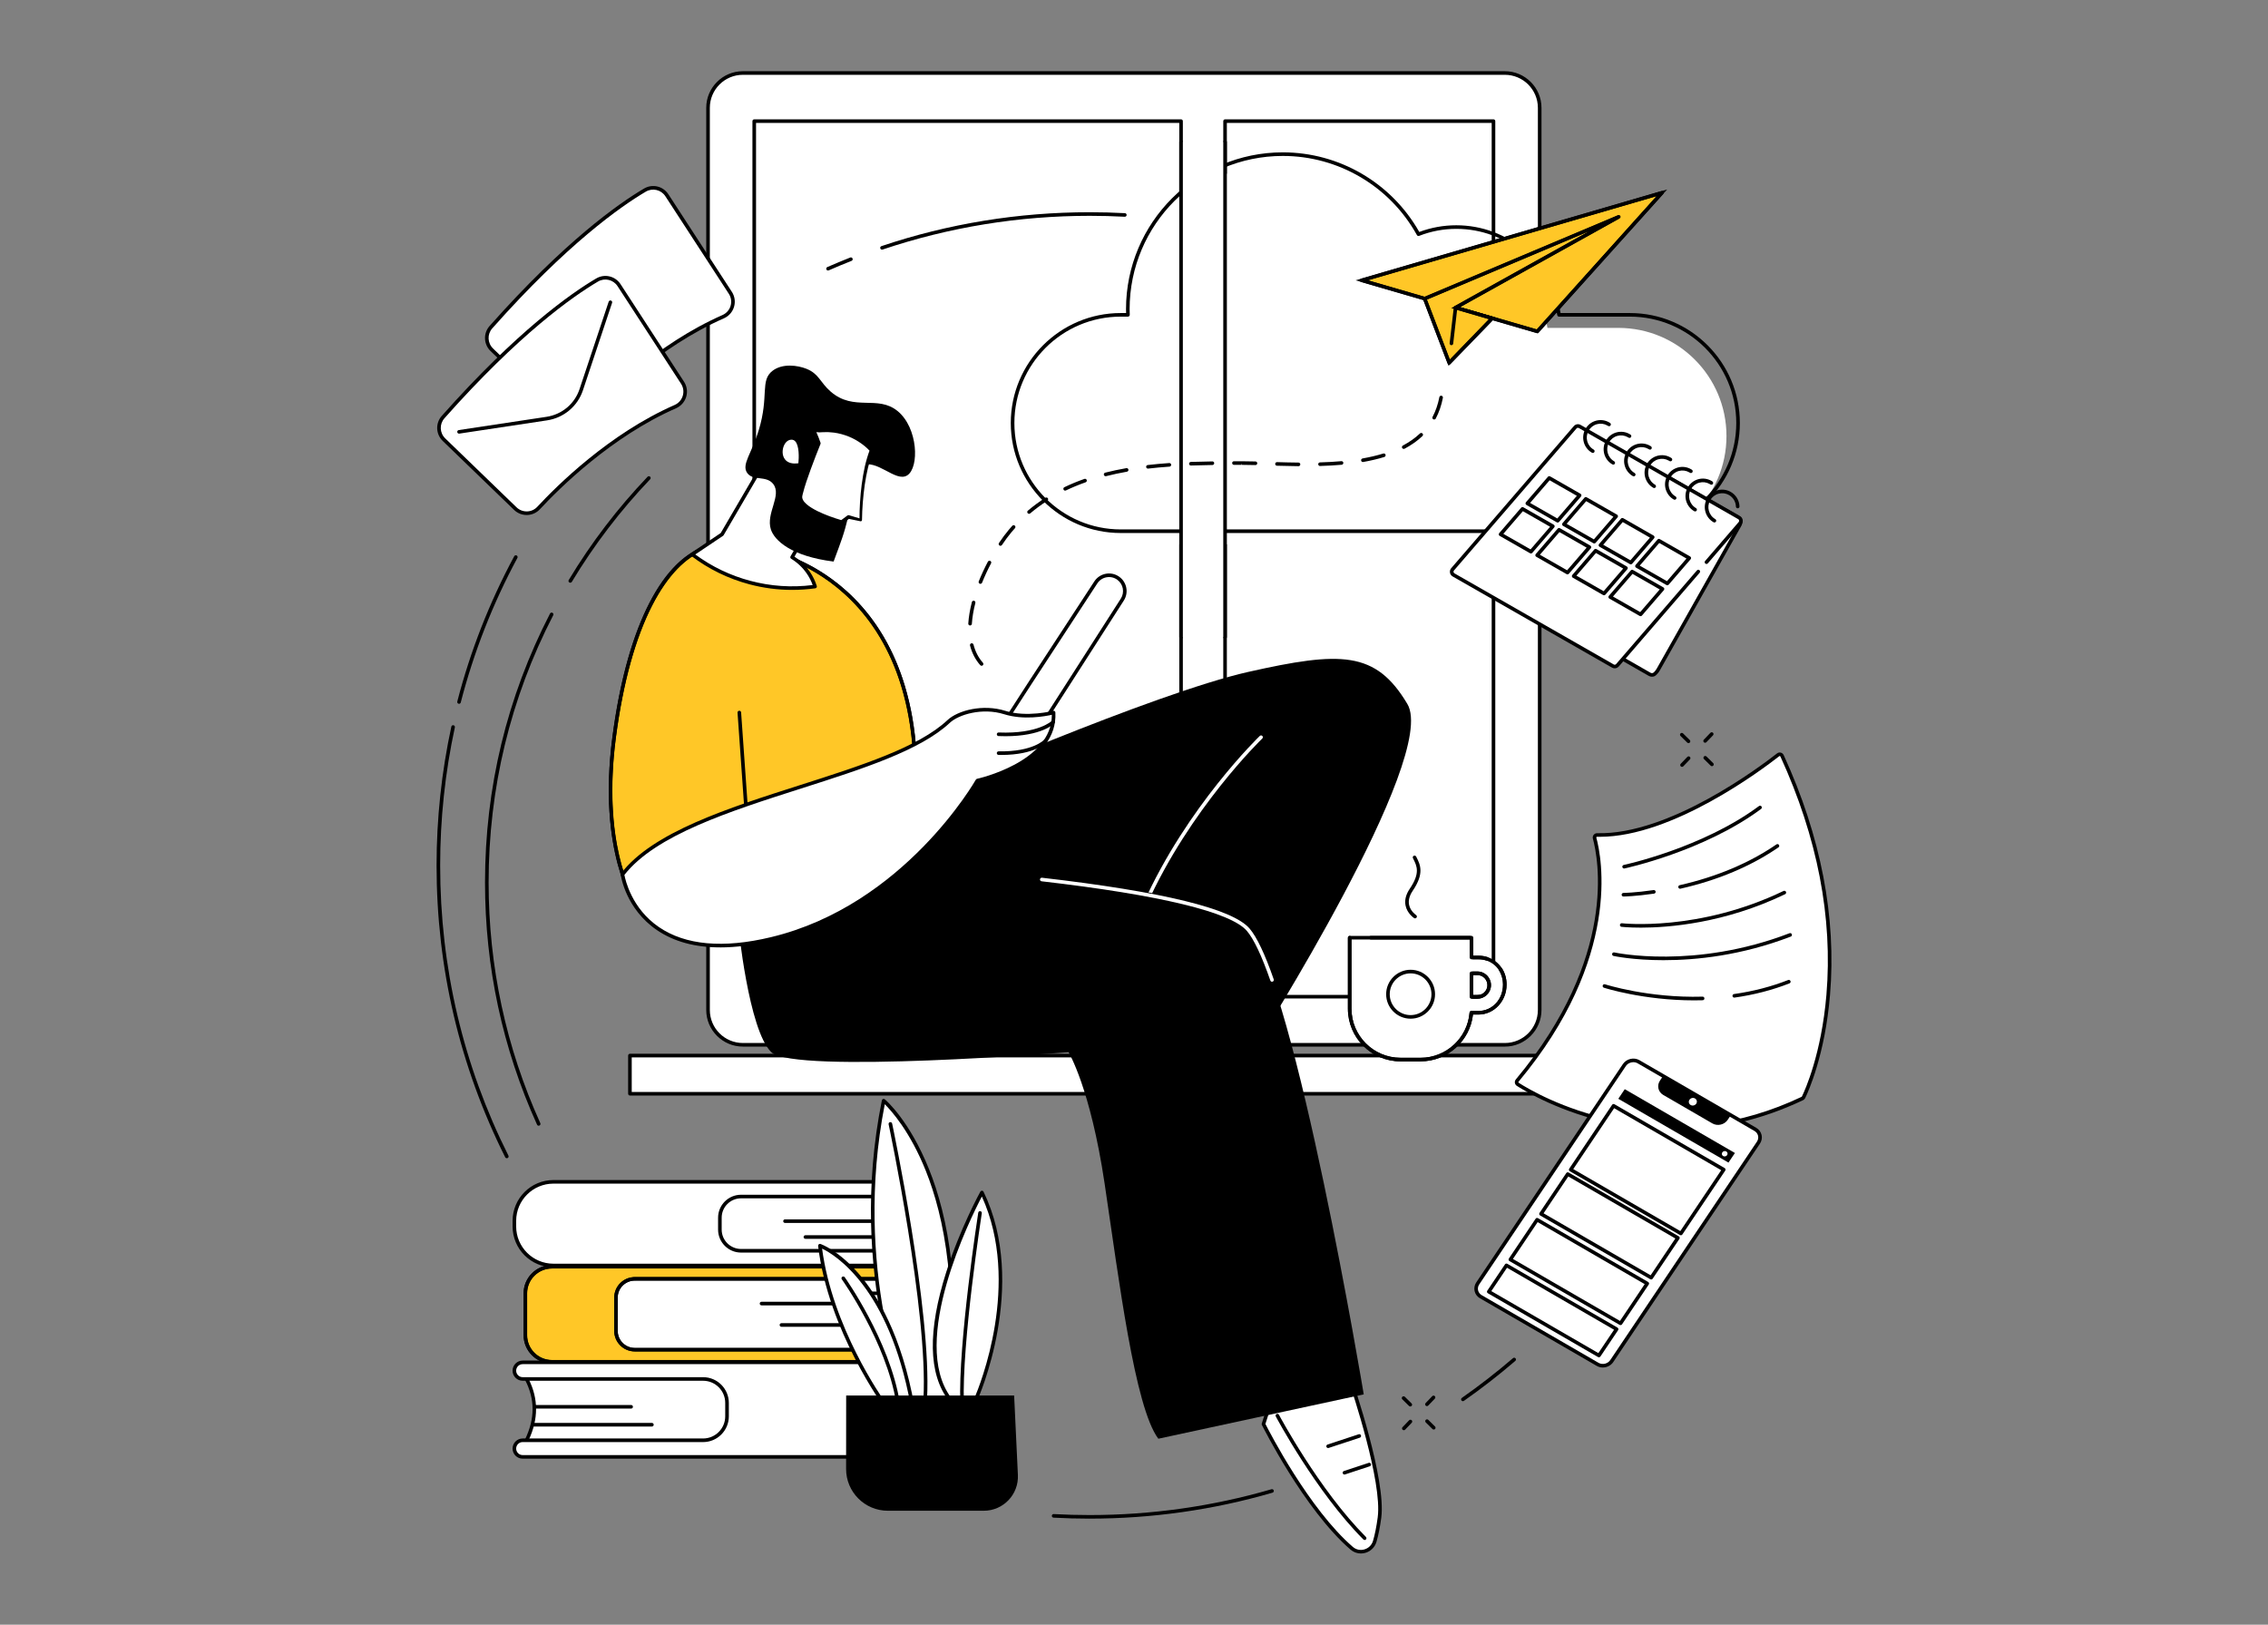
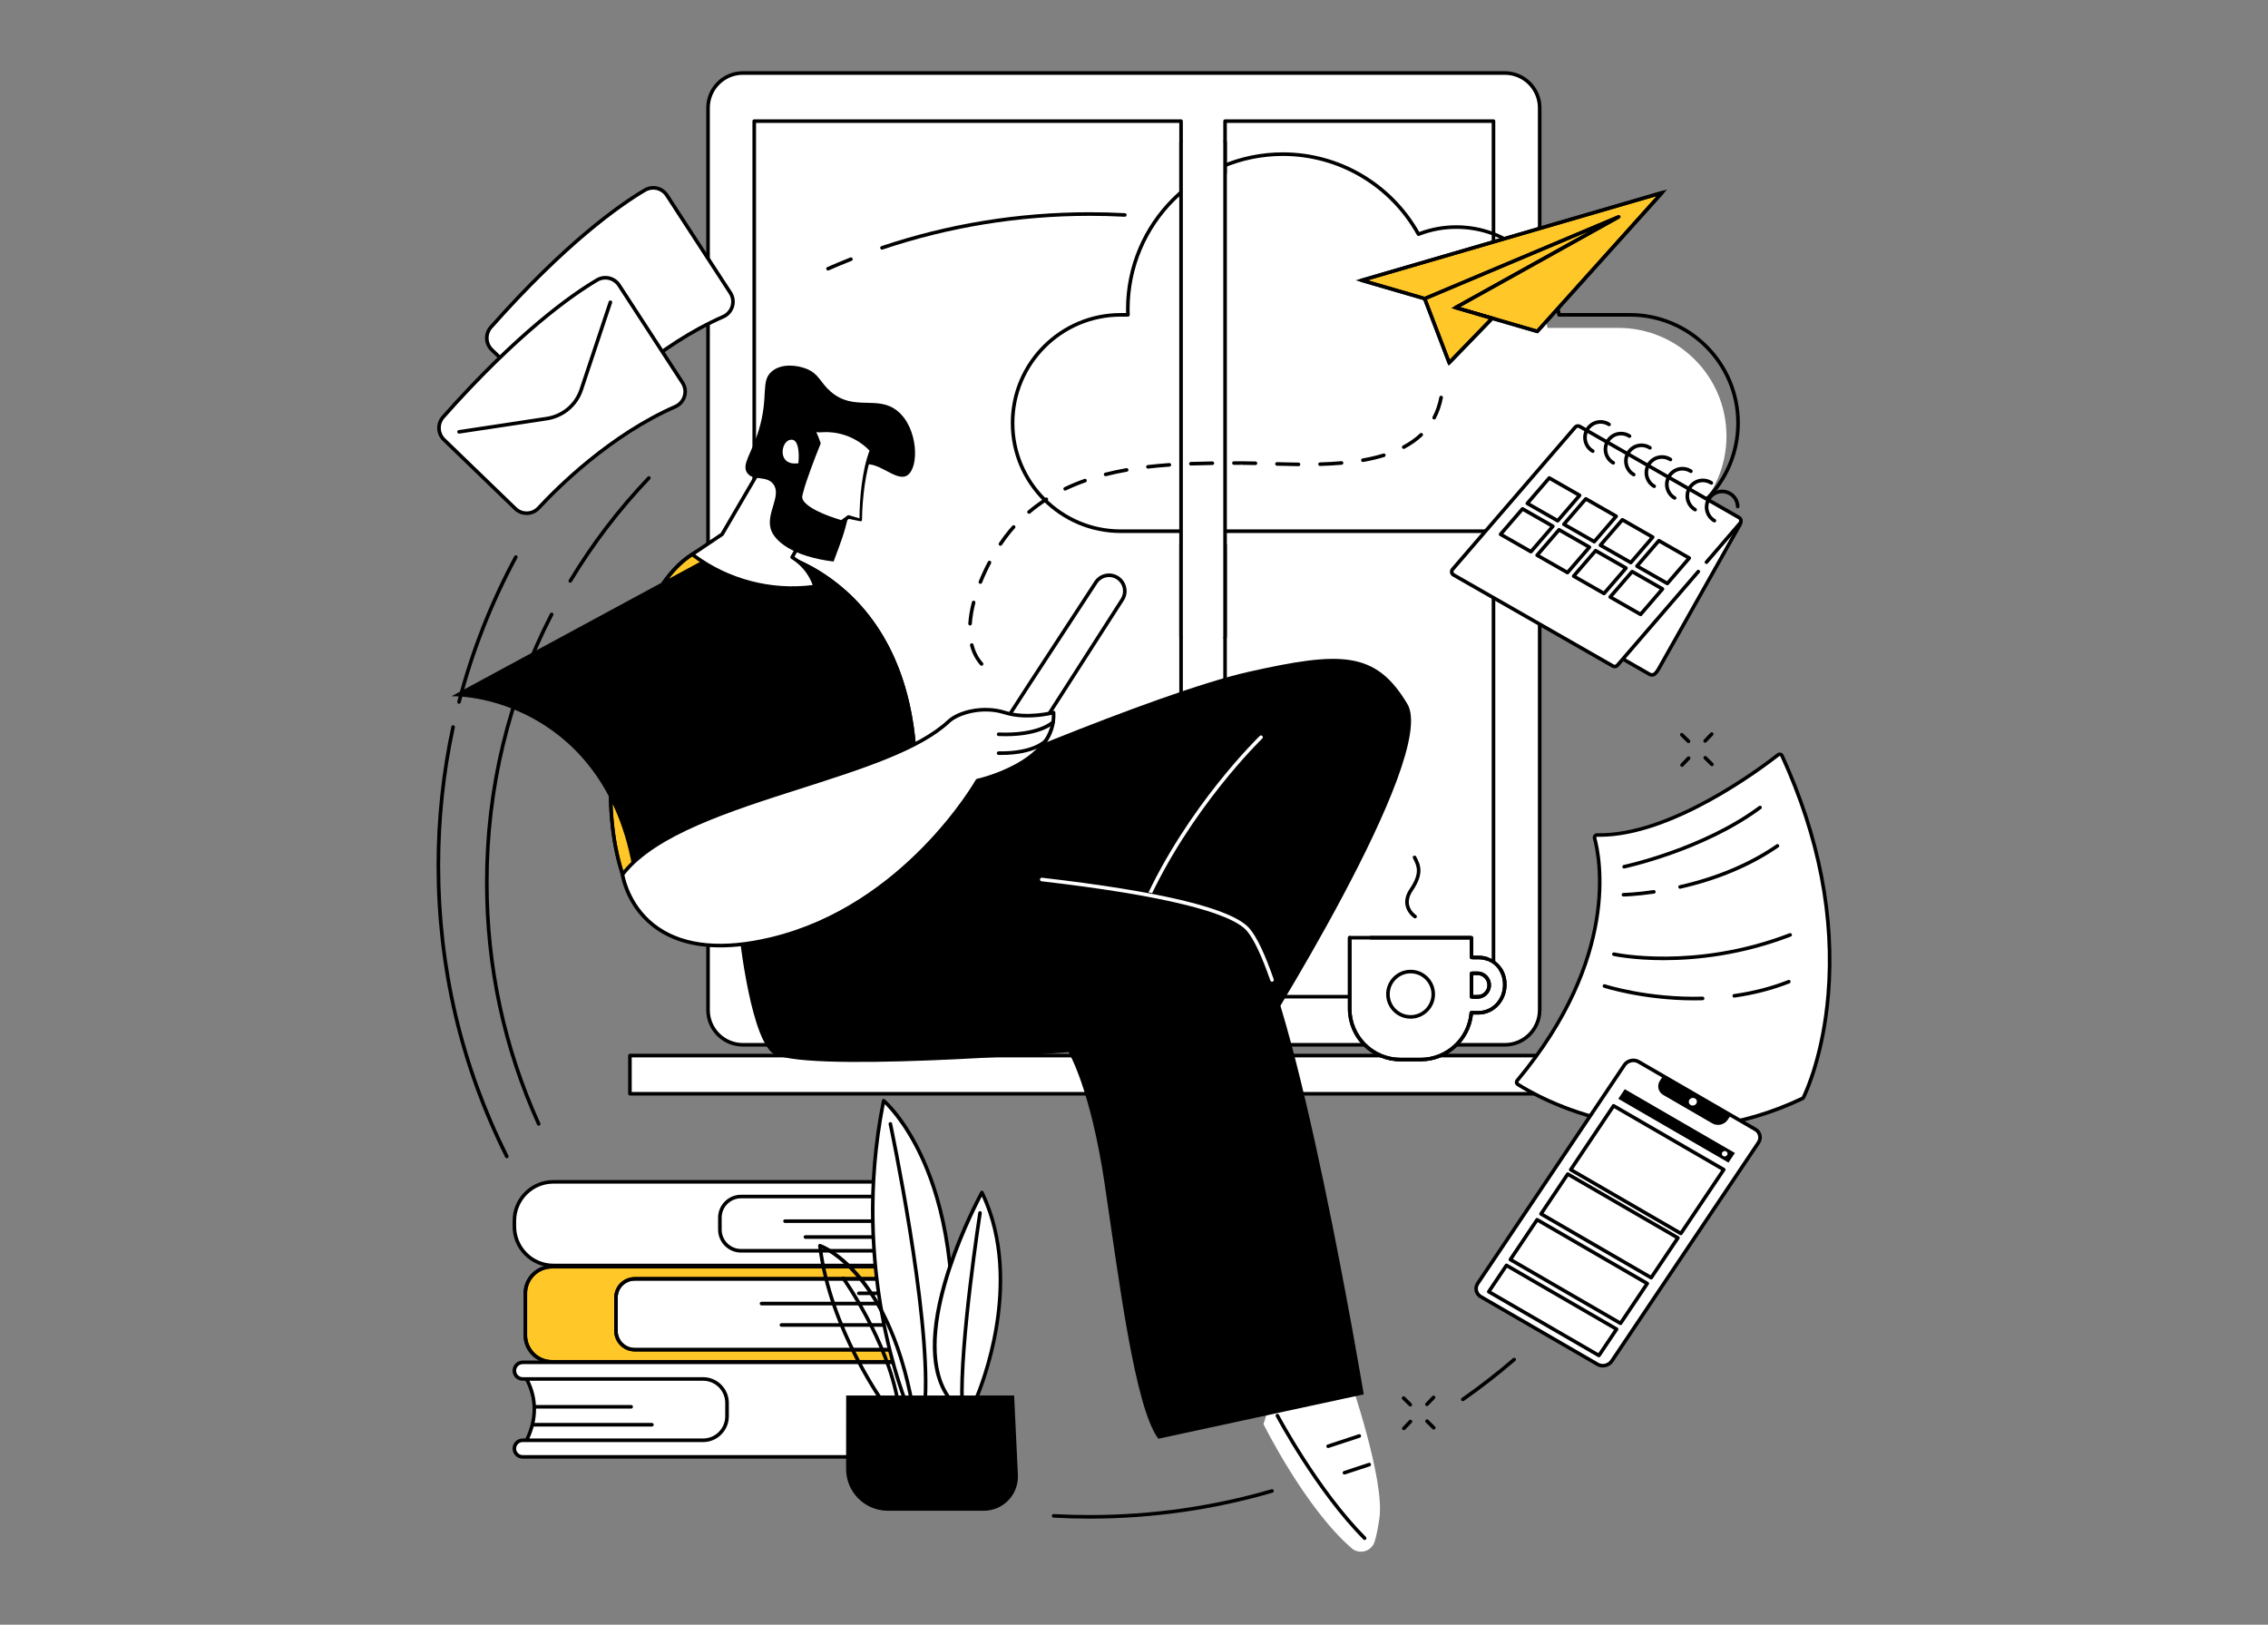
<svg xmlns="http://www.w3.org/2000/svg" viewBox="0 0 1350 966.96" data-name="Layer 1" id="Layer_1">
  <rect x="0" y="0" width="1350" height="966.96" fill="#808080" stroke="none" />
  <defs>
    <style>
      .cls-1 {
        fill: #fff;
      }

      .cls-2 {
        fill: #ffc727;
        stroke: #000;
        stroke-miterlimit: 10;
        stroke-width: 2px;
      }
    </style>
  </defs>
  <g data-name="Stay at home" id="Stay_at_home">
    <g>
      <g>
        <g>
          <rect ry="20.73" rx="20.73" height="578.38" width="495.03" y="43.45" x="421.45" class="cls-1" />
          <path d="M895.75,622.89h-453.57c-12.02,0-21.8-9.78-21.8-21.8V64.18c0-12.02,9.78-21.8,21.8-21.8h453.57c12.02,0,21.8,9.78,21.8,21.8v536.92c0,12.02-9.78,21.8-21.8,21.8ZM442.18,44.52c-10.84,0-19.66,8.82-19.66,19.66v536.92c0,10.84,8.82,19.66,19.66,19.66h453.57c10.84,0,19.66-8.82,19.66-19.66V64.18c0-10.84-8.82-19.66-19.66-19.66h-453.57Z" />
        </g>
        <path d="M916.48,250.74c-.59,0-1.07-.48-1.07-1.07v-65.23c0-.59.48-1.07,1.07-1.07s1.07.48,1.07,1.07v65.23c0,.59-.48,1.07-1.07,1.07Z" />
        <g>
          <g>
            <rect height="521.1" width="254.06" y="72.09" x="448.95" class="cls-1" />
            <path d="M703.01,594.25h-254.06c-.59,0-1.07-.48-1.07-1.07V72.09c0-.59.48-1.07,1.07-1.07h254.06c.59,0,1.07.48,1.07,1.07v521.1c0,.59-.48,1.07-1.07,1.07ZM450.02,592.12h251.93V73.16h-251.93v518.96Z" />
          </g>
          <g>
            <rect height="521.1" width="159.77" y="72.09" x="729.21" class="cls-1" />
            <path d="M888.98,594.25h-159.77c-.59,0-1.07-.48-1.07-1.07V72.09c0-.59.48-1.07,1.07-1.07h159.77c.59,0,1.07.48,1.07,1.07v521.1c0,.59-.48,1.07-1.07,1.07ZM730.27,592.12h157.64V73.16h-157.64v518.96Z" />
          </g>
        </g>
      </g>
      <g>
        <rect height="22.72" width="574.91" y="628.23" x="374.96" class="cls-1" />
        <path d="M949.87,652.02H374.96c-.59,0-1.07-.48-1.07-1.07v-22.72c0-.59.48-1.07,1.07-1.07h574.91c.59,0,1.07.48,1.07,1.07v22.72c0,.59-.48,1.07-1.07,1.07ZM376.03,649.89h572.78v-20.59H376.03v20.59Z" />
      </g>
      <g>
        <g>
          <path d="M885.18,570.69c-1.58-.53-3.3-.82-5.11-.82h-4.18v-11.79h-72.51v42.28c0,16.71,13.54,30.26,30.25,30.26h12.02c15.9,0,28.92-12.27,30.14-27.86h4.28c8.98,0,15.63-7.73,15.63-16.71v-.13c0-7.17-4.24-13.12-10.52-15.23ZM879.46,593.36h-3.57v-14.09h3.57c3.85,0,6.96,3.2,6.96,7.05s-3.12,7.05-6.96,7.05Z" class="cls-1" />
          <path d="M845.65,631.69h-12.02c-17.27,0-31.31-14.05-31.31-31.33v-42.28c0-.59.48-1.07,1.07-1.07h72.51c.59,0,1.07.48,1.07,1.07v10.72h3.11c1.89,0,3.72.29,5.45.87,6.84,2.29,11.25,8.67,11.25,16.24v.13c0,9.8-7.49,17.77-16.7,17.77h-3.31c-1.73,15.7-15.21,27.86-31.12,27.86ZM804.45,559.15v41.21c0,16.1,13.09,29.19,29.18,29.19h12.02c15.13,0,27.9-11.81,29.08-26.88.04-.56.51-.98,1.06-.98h4.28c8.17,0,14.56-6.87,14.56-15.64v-.13c0-6.64-3.85-12.22-9.8-14.22-1.51-.51-3.11-.76-4.77-.76h-4.18c-.59,0-1.07-.48-1.07-1.07v-10.72h-70.38ZM879.46,594.43h-3.57c-.59,0-1.07-.48-1.07-1.07v-14.09c0-.59.48-1.07,1.07-1.07h3.57c4.43,0,8.03,3.64,8.03,8.11s-3.6,8.11-8.03,8.11ZM876.96,592.3h2.5c3.25,0,5.9-2.68,5.9-5.98s-2.64-5.98-5.9-5.98h-2.5v11.96Z" />
        </g>
        <path d="M845.65,631.69h-12.02c-17.27,0-31.31-14.05-31.31-31.33v-42.28c0-.59.48-1.07,1.07-1.07s1.07.48,1.07,1.07v42.28c0,16.1,13.09,29.19,29.18,29.19h12.02c15.13,0,27.9-11.81,29.08-26.88.04-.56.51-.98,1.06-.98h4.28c8.17,0,14.56-6.87,14.56-15.64v-.13c0-3.07-.83-5.98-2.4-8.43-.32-.5-.17-1.16.32-1.47.5-.32,1.16-.17,1.47.32,1.79,2.8,2.74,6.11,2.74,9.59v.13c0,9.8-7.49,17.77-16.7,17.77h-3.31c-1.73,15.7-15.21,27.86-31.12,27.86ZM879.17,594.43h-2.29c-1.13,0-2.05-.92-2.05-2.05v-12.14c0-1.13.92-2.05,2.05-2.05h2.59c2.25,0,4.42.98,5.95,2.68,1.55,1.72,2.29,4.03,2.04,6.34-.45,4.11-4.01,7.21-8.28,7.21ZM876.96,592.3h2.2c3.13,0,5.83-2.33,6.16-5.31.19-1.7-.36-3.4-1.5-4.68-1.12-1.25-2.71-1.97-4.36-1.97h-2.5v11.96ZM885.18,571.76c-.11,0-.23-.02-.34-.06-1.51-.51-3.11-.76-4.77-.76h-3.2c-1.13,0-2.05-.92-2.05-2.05v-9.74h-58.85c-.59,0-1.07-.48-1.07-1.07s.48-1.07,1.07-1.07h58.94c1.13,0,2.05.92,2.05,2.05v9.74h3.11c1.89,0,3.72.29,5.45.87.56.19.86.79.67,1.35-.15.45-.57.73-1.01.73Z" />
        <g>
          <ellipse transform="translate(-1.6 2.28) rotate(-.16)" ry="13.49" rx="13.48" cy="591.73" cx="839.64" class="cls-1" />
          <path d="M839.64,606.29c-8.02,0-14.55-6.53-14.55-14.56s6.53-14.56,14.55-14.56,14.55,6.53,14.55,14.56-6.53,14.56-14.55,14.56ZM839.64,579.31c-6.85,0-12.42,5.57-12.42,12.42s5.57,12.42,12.42,12.42,12.42-5.57,12.42-12.42-5.57-12.42-12.42-12.42Z" />
        </g>
        <path d="M842.32,546.58c-.2,0-.4-.06-.58-.17-.17-.11-4.13-2.7-5.1-7.47-.66-3.21.19-6.57,2.52-10.01,6.32-9.33,4.25-13.45,2.06-17.81l-.18-.36c-.26-.53-.05-1.17.48-1.43.53-.26,1.17-.05,1.43.48l.18.35c2.26,4.5,4.81,9.6-2.2,19.96-1.99,2.93-2.72,5.74-2.2,8.36.78,3.88,4.14,6.1,4.17,6.12.49.32.63.98.32,1.48-.2.32-.55.49-.9.49Z" />
      </g>
      <g>
        <path d="M963.28,195.16h-42.18c-4.63-29.6-30.24-52.24-61.14-52.24-7.95,0-15.54,1.51-22.52,4.24-15.73-28.4-45.99-47.64-80.75-47.64-50.95,0-92.26,41.31-92.26,92.26,0,1.13.04,2.25.08,3.37h-4.29c-35.56,0-64.39,28.83-64.39,64.39s28.83,64.39,64.39,64.39h303.05c35.56,0,64.39-28.83,64.39-64.39s-28.83-64.39-64.39-64.39Z" class="cls-1" />
        <path d="M970.17,317.23h-303.05c-36.09,0-65.46-29.36-65.46-65.46s29.36-65.46,65.46-65.46h3.18c-.03-.77-.05-1.53-.05-2.31,0-51.46,41.87-93.33,93.33-93.33,33.62,0,64.66,18.13,81.23,47.38,7.07-2.64,14.48-3.98,22.04-3.98,15.1,0,29.7,5.43,41.12,15.28,11.06,9.55,18.47,22.65,20.93,36.96h41.27c36.09,0,65.46,29.36,65.46,65.46s-29.36,65.46-65.46,65.46ZM667.12,188.45c-34.92,0-63.32,28.41-63.32,63.32s28.41,63.32,63.32,63.32h303.05c34.92,0,63.32-28.41,63.32-63.32s-28.41-63.32-63.32-63.32h-42.18c-.53,0-.97-.38-1.05-.9-4.66-29.75-29.93-51.34-60.09-51.34-7.61,0-15.05,1.4-22.13,4.17-.5.19-1.06,0-1.32-.48-16.08-29.04-46.67-47.09-79.82-47.09-50.28,0-91.19,40.91-91.19,91.19,0,1.03.04,2.06.08,3.08v.26c.02.29-.09.57-.29.78-.2.21-.48.33-.77.33h-4.29Z" />
      </g>
    </g>
    <g>
      <g>
        <g>
          <path d="M752.07,847.58s24.72,49.9,52.5,73.88c4.68,4.04,11.98,1.81,13.73-4.12,1.01-3.43,2-8.01,2.82-14.1,3.06-22.78-17.44-82.11-17.44-82.11l-9.12-2.94c-3.2-1.03-6.6.93-7.3,4.22l-.95,4.45-10.97-9.66c-2.5-2.2-6.33-1.87-8.4.74-4.19,5.31-10.7,15.23-14.86,29.65Z" class="cls-1" />
-           <path d="M810.07,924.58c-2.25,0-4.44-.8-6.19-2.31-27.62-23.85-52.51-73.72-52.76-74.22-.12-.24-.14-.51-.07-.77,4.11-14.25,10.45-24.19,15.04-30.01,1.18-1.49,2.87-2.41,4.76-2.58,1.9-.17,3.74.43,5.18,1.69l9.61,8.46.57-2.66c.4-1.86,1.57-3.48,3.22-4.43,1.65-.95,3.64-1.16,5.45-.58l9.12,2.94c.32.1.57.35.68.67.84,2.43,20.54,59.83,17.49,82.6-.75,5.58-1.71,10.38-2.85,14.26-.93,3.17-3.38,5.61-6.55,6.54-.9.26-1.81.39-2.71.39ZM753.22,847.48c2.33,4.6,26.01,50.69,52.05,73.18,1.93,1.67,4.45,2.21,6.91,1.48,2.47-.73,4.37-2.63,5.1-5.1,1.11-3.78,2.05-8.47,2.78-13.94,2.84-21.17-15.25-75.31-17.22-81.12l-8.61-2.78c-1.24-.4-2.6-.26-3.73.4s-1.93,1.76-2.2,3.03l-.95,4.45c-.08.37-.35.67-.71.79-.36.12-.76.04-1.04-.21l-10.97-9.66c-.99-.87-2.27-1.29-3.58-1.17-1.3.12-2.47.75-3.28,1.77-4.44,5.62-10.54,15.17-14.55,28.88Z" />
        </g>
        <path d="M812.3,916.55c-.27,0-.55-.1-.76-.31-28.25-28.37-51.89-72.76-52.13-73.21-.28-.52-.08-1.17.44-1.44.52-.28,1.17-.08,1.44.44.23.44,23.74,44.57,51.75,72.7.42.42.41,1.09,0,1.51-.21.21-.48.31-.75.31Z" />
        <path d="M800.26,877.58c-.45,0-.87-.28-1.01-.73-.18-.56.12-1.16.68-1.35l14.77-4.86c.56-.19,1.16.12,1.35.68.18.56-.12,1.16-.68,1.35l-14.77,4.86c-.11.04-.22.05-.33.05Z" />
        <path d="M790.54,861.81c-.45,0-.87-.28-1.01-.73-.18-.56.12-1.16.68-1.35l18.56-6.11c.56-.19,1.16.12,1.35.68.18.56-.12,1.16-.68,1.35l-18.56,6.11c-.11.04-.22.05-.33.05Z" />
      </g>
      <path d="M550.2,472.88c1.9-2,137.34-60.51,192.7-72.96,55.36-12.45,75.99-12.56,94.83,19.08,18.84,31.64-90.74,204.28-90.74,204.28l-233.13-60.77,36.34-89.63Z" />
      <path d="M681.4,539.56c-.15,0-.29-.03-.44-.09-.54-.24-.78-.87-.54-1.41,26.04-58.13,69.04-99.66,69.47-100.07.43-.41,1.1-.39,1.51.03.41.43.39,1.1-.03,1.51-.43.41-43.13,41.67-69,99.4-.18.4-.57.63-.97.63Z" class="cls-1" />
      <path d="M439.38,550.21s6.14,62.92,19.75,76.01c13.61,13.09,176.9,0,176.9,0,0,0,12.98,21.26,21.46,78.08,8.48,56.82,17.94,133.32,31.99,151.98l122.27-26.4s-40.56-243.41-68.72-276.51c-28.17-33.1-233.12-38.3-233.12-38.3l-70.53,35.14Z" />
      <path d="M757.17,584.3c-.44,0-.85-.28-1.01-.72-5.13-14.73-9.82-24.66-13.95-29.52-9.54-11.21-51.81-21.43-122.23-29.55-.59-.07-1.01-.6-.94-1.18.07-.59.61-1,1.18-.94,71.99,8.3,113.58,18.49,123.61,30.28,4.3,5.06,9.13,15.22,14.34,30.2.19.56-.1,1.17-.66,1.36-.12.04-.23.06-.35.06Z" class="cls-1" />
      <g>
        <g>
          <path d="M665.69,344.2c-4.34-3.17-10.45-2.07-13.4,2.43-15.24,23.23-57.39,87.56-57.89,89.15l21.13,2.98,52.52-81.89c2.68-4.18,1.65-9.73-2.37-12.66Z" class="cls-1" />
          <path d="M615.53,439.82s-.1,0-.15-.01l-21.13-2.98c-.31-.04-.59-.22-.75-.49-.17-.26-.21-.59-.12-.89.48-1.55,31.82-49.48,58.01-89.42,1.59-2.42,4.03-4.04,6.87-4.55,2.85-.52,5.71.14,8.05,1.85,4.46,3.26,5.62,9.45,2.63,14.1l-52.53,81.89c-.2.31-.54.49-.9.49ZM596.11,434.93l18.89,2.66,52.16-81.32c2.37-3.7,1.45-8.63-2.1-11.22-1.86-1.36-4.14-1.88-6.41-1.47-2.26.41-4.21,1.7-5.47,3.62-32.22,49.11-53,81.07-57.07,87.73Z" />
        </g>
        <g>
          <path d="M378.53,538.1s-21.94-30.67-12.96-99.35c8.98-68.69,30.97-104.34,53.96-112.49,23-8.15,117.59,6.73,124.98,122.13l-165.98,89.71Z" class="cls-2" />
-           <path d="M378.53,539.17c-.33,0-.66-.16-.87-.45-.22-.31-22.08-31.8-13.15-100.11,8.19-62.64,28.12-103.95,54.66-113.35,12.29-4.35,43.57-2.16,71.65,16.37,22.82,15.06,50.85,45.79,54.74,106.7.03.42-.19.81-.56,1.01l-165.98,89.71c-.16.09-.34.13-.51.13ZM433.31,325.45c-5.56,0-10.18.67-13.42,1.82-11.76,4.17-22.7,15.58-31.64,33.02-10.1,19.7-17.37,46.15-21.62,78.6-8.06,61.58,9.04,92.61,12.26,97.81l164.51-88.91c-4.01-59.58-31.41-89.64-53.74-104.37-19.99-13.19-41.52-17.96-56.35-17.96Z" />
+           <path d="M378.53,539.17c-.33,0-.66-.16-.87-.45-.22-.31-22.08-31.8-13.15-100.11,8.19-62.64,28.12-103.95,54.66-113.35,12.29-4.35,43.57-2.16,71.65,16.37,22.82,15.06,50.85,45.79,54.74,106.7.03.42-.19.81-.56,1.01l-165.98,89.71c-.16.09-.34.13-.51.13ZM433.31,325.45c-5.56,0-10.18.67-13.42,1.82-11.76,4.17-22.7,15.58-31.64,33.02-10.1,19.7-17.37,46.15-21.62,78.6-8.06,61.58,9.04,92.61,12.26,97.81c-4.01-59.58-31.41-89.64-53.74-104.37-19.99-13.19-41.52-17.96-56.35-17.96Z" />
        </g>
        <path d="M444.62,489.56c-.56,0-1.02-.43-1.06-.99l-4.55-64.42c-.04-.59.4-1.1.99-1.14.59-.04,1.1.4,1.14.99l4.55,64.42c.04.59-.4,1.1-.99,1.14-.03,0-.05,0-.08,0Z" />
        <g>
          <path d="M370.54,520.44s7.97,57.68,88.59,38.38c80.62-19.31,122.65-94.25,122.65-94.25,0,0,46.94-10.03,45.35-40.49,0,0-15.71,4.21-29.07,0-13.36-4.21-27.82.09-33.38,5.31-38.12,35.75-159.88,46.47-194.13,91.05Z" class="cls-1" />
          <path d="M428.67,563.85c-15,0-27.61-3.45-37.68-10.32-18.51-12.64-21.4-32.12-21.51-32.94-.04-.28.04-.57.21-.8,18.84-24.53,63.47-38.78,106.63-52.56,36.22-11.57,70.42-22.49,87.62-38.62,6.29-5.9,21.25-9.71,34.44-5.55,12.91,4.07,28.32.03,28.48-.01.31-.08.64-.02.9.17.26.19.42.49.44.81,1.55,29.71-40.49,40.29-45.72,41.48-1.69,2.9-12.25,20.41-31.02,39.69-18.88,19.4-50.18,44.63-92.07,54.66-11.13,2.67-21.38,4-30.71,4ZM371.67,520.72c.54,2.92,4.3,19.98,20.56,31.06,15.81,10.78,38.24,12.8,66.65,5.99,79.25-18.98,121.55-92.99,121.97-93.73.15-.27.41-.46.71-.52.45-.1,44.68-9.9,44.54-38.1-4.1.92-16.95,3.27-28.37-.33-13.15-4.14-27.23.28-32.33,5.07-17.55,16.46-51.98,27.45-88.43,39.09-42.62,13.61-86.69,27.69-105.3,51.46Z" />
        </g>
        <path d="M598.42,438.16c-1.3,0-2.65-.03-4.05-.08-.59-.02-1.05-.52-1.02-1.11.02-.59.48-1.04,1.11-1.02,23.53.95,31.55-6.84,31.63-6.92.41-.42,1.09-.42,1.51,0,.42.41.43,1.08.02,1.5-.32.33-7.71,7.64-29.19,7.64Z" />
        <path d="M595.97,449.32c-.52,0-1.05,0-1.59-.01-.59-.01-1.06-.5-1.05-1.09.01-.59.51-1.05,1.09-1.05,20.51.37,27.13-6.89,27.19-6.97.39-.44,1.06-.49,1.51-.1.44.39.49,1.06.1,1.51-.28.32-6.97,7.71-27.25,7.71Z" />
      </g>
      <g>
        <g>
          <path d="M456.19,272.81c-.61,1.11-26.4,45.19-26.4,45.19l-17.79,11.95c6.56,4.99,18.15,12.49,34.36,16.78,16.54,4.38,30.57,3.49,38.79,2.35-.71-2.24-1.91-5.17-4-8.23-3.28-4.82-7.2-7.69-9.7-9.22,5.31-9.11,10.61-18.23,15.92-27.34l-31.2-31.48Z" class="cls-1" />
          <path d="M471.55,351.09c-8.56,0-17.08-1.11-25.45-3.33-12.63-3.35-24.32-9.06-34.73-16.97-.27-.21-.43-.54-.42-.88,0-.34.19-.66.47-.86l17.58-11.81c1.94-3.31,25.69-43.91,26.26-44.95.16-.3.45-.5.79-.54.33-.05.67.07.91.31l31.19,31.48c.34.34.41.87.16,1.29l-15.4,26.45c3.64,2.39,6.71,5.41,9.14,8.97,1.78,2.61,3.17,5.47,4.13,8.51.1.3.05.63-.11.89-.17.27-.44.44-.76.49-4.59.64-9.18.95-13.76.95ZM413.86,329.99c9.88,7.28,20.91,12.56,32.79,15.71,12.15,3.22,24.62,4.06,37.09,2.49-.87-2.39-2.03-4.65-3.45-6.74-2.45-3.6-5.6-6.6-9.37-8.91-.49-.3-.66-.95-.36-1.45l15.51-26.63-29.63-29.91c-4.14,7.14-24.74,42.34-25.7,43.98-.08.14-.19.26-.33.35l-16.54,11.11ZM429.8,318h.01-.01Z" />
        </g>
        <path d="M534.28,244.65c-11.89-9.76-25.9.43-39.78-11.54-6.36-5.48-6.94-10.66-14.58-13.66-5.06-1.99-14.05-3.35-20.04,1.21-7.63,5.82-2.01,14.89-8.2,35.22-4.34,14.28-10.36,20.5-6.98,25.51,3.42,5.07,11.36,1.37,15.51,6.62,5.37,6.8-4.43,17.44-1.37,27.04,2.1,6.6,12.13,16.02,37.35,19.17,1.39-4.05,4.74-12.05,6.92-19.88,6.82-24.51,3.1-33.88,9.23-37.05,9.39-4.85,20.73,10.13,27.71,5.61,7.25-4.69,6.44-28.24-5.77-38.26Z" />
        <g>
          <path d="M485.01,256.65l2.38,7.2s-9.23,22.64-10.88,31.2c-1.65,8.55,24.45,15.67,24.45,15.67l4.1-3.04,7.29,1.82s-.22-24.92,6.46-41.54c0,0-12.32-14.95-33.79-11.31Z" class="cls-1" />
          <path d="M485.93,257.2c.95,2.18,1.78,4.17,2.48,6.31.08.25.07.51-.03.74-1.99,4.91-3.9,9.86-5.73,14.83-1.79,4.97-3.61,9.99-4.85,15.03l-.21.94c-.08.33-.05.51-.1.78.04.49.11.99.37,1.49.45.99,1.27,1.92,2.2,2.73,1.88,1.64,4.15,2.94,6.47,4.11,4.68,2.29,9.69,4.08,14.7,5.53l-.92.17,4.1-3.04.07-.05c.25-.17.56-.21.83-.13l7.21,2.14-.92.73c-.02-3.56.11-7.08.32-10.62.22-3.53.55-7.06,1-10.57.47-3.51,1.06-7.01,1.82-10.49.8-3.47,1.78-6.91,3.06-10.26l.17,1.07c-1.93-2.15-4.33-4.12-6.85-5.73-2.53-1.63-5.26-2.96-8.12-3.89-2.85-.94-5.81-1.59-8.82-1.74-1.5-.17-3-.07-4.51-.05-.83-.01-1.3.12-1.89.1-.57,0-1.18-.07-1.86-.13ZM484.1,256.1c.85-.24,1.78-.5,2.75-.69.94-.18,2-.34,2.73-.32,1.59-.03,3.18-.13,4.77.05,3.18.16,6.33.86,9.35,1.85,3.03.99,5.92,2.39,8.59,4.12,2.69,1.73,5.14,3.7,7.34,6.17.25.28.31.67.19,1.01l-.03.07c-1.28,3.21-2.28,6.54-3.12,9.92-.8,3.39-1.43,6.83-1.95,10.29-.49,3.46-.87,6.95-1.15,10.44-.27,3.49-.45,7.01-.48,10.49,0,.42-.34.75-.76.75-.06,0-.12,0-.17-.02l-7.37-1.51.89-.18-4.1,3.04h-.01c-.27.21-.61.26-.9.17-5.18-1.5-10.22-3.29-15.09-5.67-2.42-1.21-4.81-2.56-6.94-4.42-1.05-.94-2.06-2.02-2.73-3.45-.35-.7-.51-1.53-.55-2.36.04-.39.06-.88.14-1.2l.22-1c1.3-5.28,3.12-10.27,4.92-15.29,1.84-5,3.75-9.96,5.75-14.9l-.03.74c-.89-2.65-1.64-5.46-2.28-8.08Z" />
        </g>
        <g>
          <path d="M476.19,276.64s2.28-16.55-5.47-16c-7.75.55-9.81,18.84,5.47,16Z" class="cls-1" />
          <path d="M473.13,278.01c-4.01,0-6.28-1.66-7.52-3.23-2.46-3.1-2.24-7.47-.94-10.43,1.24-2.81,3.47-4.59,5.98-4.77,1.7-.12,3.13.42,4.25,1.62,3.87,4.14,2.41,15.12,2.35,15.59-.06.46-.41.82-.86.9-1.2.22-2.28.32-3.26.32ZM476.19,276.64h.01-.01ZM471.1,261.7c-.1,0-.19,0-.29.01-1.73.12-3.25,1.4-4.18,3.5-1.04,2.37-1.24,5.84.66,8.24,1.59,2,4.32,2.78,7.94,2.26.36-3.36.55-10.46-1.88-13.06-.6-.65-1.34-.96-2.25-.96Z" />
        </g>
      </g>
    </g>
    <g>
      <g>
        <g>
          <path d="M534.08,744.42c-5.18-10.66-5.67-21.41,0-32.26l-4.07-4.88-111.39,3.66,3.84,35.38,107.82,1.24,3.8-3.15Z" class="cls-1" />
          <path d="M530.28,748.63h-.01l-107.82-1.24c-.54,0-.99-.42-1.05-.95l-3.84-35.38c-.03-.3.06-.59.25-.82.2-.22.47-.36.77-.37l111.39-3.66c.32,0,.64.13.85.38l4.07,4.88c.28.33.33.8.13,1.18-5.3,10.13-5.29,20.37.01,31.3.22.44.1.97-.28,1.29l-3.8,3.15c-.19.16-.43.25-.68.25ZM423.42,745.26l106.48,1.23,2.86-2.37c-5.08-10.93-5.06-21.62.05-31.83l-3.29-3.94-109.72,3.61,3.61,33.3Z" />
        </g>
        <g>
          <path d="M329.41,703.38h206.74c2.42,0,4.38,1.96,4.38,4.38s-1.96,4.38-4.38,4.38h-95.05c-6.96,0-12.6,5.64-12.6,12.6v7.08c0,6.96,5.64,12.6,12.6,12.6h95.05c2.42,0,4.38,1.96,4.38,4.38s-1.96,4.38-4.38,4.38h-206.74c-12.83,0-23.24-10.4-23.24-23.24v-3.32c0-12.83,10.4-23.24,23.24-23.24Z" class="cls-1" />
          <path d="M536.15,754.24h-206.74c-13.4,0-24.3-10.9-24.3-24.3v-3.32c0-13.4,10.9-24.3,24.3-24.3h206.74c3,0,5.44,2.44,5.44,5.44s-2.44,5.44-5.44,5.44h-95.05c-6.36,0-11.53,5.17-11.53,11.53v7.08c0,6.36,5.17,11.53,11.53,11.53h95.05c3,0,5.44,2.44,5.44,5.44s-2.44,5.44-5.44,5.44ZM329.41,704.45c-12.22,0-22.17,9.94-22.17,22.17v3.32c0,12.22,9.94,22.17,22.17,22.17h206.74c1.82,0,3.31-1.48,3.31-3.31s-1.48-3.31-3.31-3.31h-95.05c-7.54,0-13.67-6.13-13.67-13.67v-7.08c0-7.54,6.13-13.67,13.67-13.67h95.05c1.82,0,3.31-1.48,3.31-3.31s-1.48-3.31-3.31-3.31h-206.74Z" />
        </g>
        <path d="M530,727.85h-62.73c-.59,0-1.07-.48-1.07-1.07s.48-1.07,1.07-1.07h62.73c.59,0,1.07.48,1.07,1.07s-.48,1.07-1.07,1.07Z" />
        <path d="M530.4,737.3h-50.99c-.59,0-1.07-.48-1.07-1.07s.48-1.07,1.07-1.07h50.99c.59,0,1.07.48,1.07,1.07s-.48,1.07-1.07,1.07Z" />
      </g>
      <g>
        <g>
          <path d="M542.09,804.62h-186.74v-45.75h186.74c-5.51,15.45-5.66,30.71,0,45.75Z" class="cls-1" />
          <path d="M542.09,805.68h-186.74c-.59,0-1.07-.48-1.07-1.07v-45.75c0-.59.48-1.07,1.07-1.07h186.74c.35,0,.67.17.87.45.2.28.25.65.13.97-5.47,15.35-5.48,30.49,0,45.02.12.33.08.7-.12.98-.2.29-.53.46-.88.46ZM356.42,803.55h184.15c-4.96-14.12-4.95-28.77.03-43.61h-184.17v43.61Z" />
        </g>
        <g>
          <path d="M377.83,761.12h165.54c1.99,0,3.6-1.61,3.6-3.6s-1.61-3.6-3.6-3.6h-214.82c-8.75,0-15.84,7.09-15.84,15.84v24.9c0,8.75,7.09,15.84,15.84,15.84h214.82c1.99,0,3.6-1.61,3.6-3.6s-1.61-3.6-3.6-3.6h-165.54c-6.18,0-11.19-5.01-11.19-11.19v-19.78c0-6.18,5.01-11.19,11.19-11.19Z" class="cls-2" />
          <path d="M543.38,811.57h-214.82c-9.32,0-16.91-7.59-16.91-16.91v-24.9c0-9.32,7.59-16.91,16.91-16.91h214.82c2.58,0,4.67,2.1,4.67,4.67s-2.1,4.67-4.67,4.67h-165.54c-5.58,0-10.12,4.54-10.12,10.12v19.78c0,5.58,4.54,10.12,10.12,10.12h165.54c2.58,0,4.67,2.1,4.67,4.67s-2.1,4.67-4.67,4.67ZM328.56,754.98c-8.15,0-14.77,6.63-14.77,14.77v24.9c0,8.15,6.63,14.77,14.77,14.77h214.82c1.4,0,2.54-1.14,2.54-2.54s-1.14-2.54-2.54-2.54h-165.54c-6.76,0-12.26-5.5-12.26-12.26v-19.78c0-6.76,5.5-12.26,12.26-12.26h165.54c1.4,0,2.54-1.14,2.54-2.54s-1.14-2.54-2.54-2.54h-214.82Z" />
        </g>
        <path d="M538.79,770.8h-27.57c-.59,0-1.07-.48-1.07-1.07s.48-1.07,1.07-1.07h27.57c.59,0,1.07.48,1.07,1.07s-.48,1.07-1.07,1.07Z" />
        <path d="M538.21,776.9h-84.92c-.59,0-1.07-.48-1.07-1.07s.48-1.07,1.07-1.07h84.92c.59,0,1.07.48,1.07,1.07s-.48,1.07-1.07,1.07Z" />
        <path d="M538.21,789.65h-73.07c-.59,0-1.07-.48-1.07-1.07s.48-1.07,1.07-1.07h73.07c.59,0,1.07.48,1.07,1.07s-.48,1.07-1.07,1.07Z" />
      </g>
      <g>
        <g>
          <path d="M313.45,857.19c5.85-12.05,6.41-24.19,0-36.45l4.6-5.52,125.87,4.14-4.34,39.98-121.84,1.4-4.29-3.56Z" class="cls-1" />
          <path d="M317.75,861.82c-.25,0-.49-.09-.68-.25l-4.29-3.55c-.38-.31-.49-.85-.28-1.29,6.02-12.39,6.02-24,.01-35.49-.2-.38-.15-.85.13-1.18l4.6-5.52c.21-.25.53-.39.85-.38l125.87,4.14c.3,0,.58.14.77.37.19.22.29.52.25.82l-4.34,39.98c-.06.54-.51.95-1.05.95l-121.84,1.4h-.01ZM314.77,856.9l3.35,2.77,120.5-1.39,4.11-37.9-124.2-4.08-3.82,4.58c5.81,11.54,5.83,23.65.05,36.02Z" />
        </g>
        <g>
          <path d="M544.73,810.82h-233.62c-2.73,0-4.94,2.21-4.94,4.94s2.21,4.94,4.94,4.94h107.4c7.86,0,14.24,6.38,14.24,14.24v8.01c0,7.86-6.38,14.24-14.24,14.24h-107.4c-2.73,0-4.94,2.21-4.94,4.94s2.21,4.94,4.94,4.94h233.62c14.5,0,26.26-11.76,26.26-26.26v-3.75c0-14.5-11.76-26.26-26.26-26.26Z" class="cls-1" />
          <path d="M544.73,868.15h-233.62c-3.32,0-6.01-2.7-6.01-6.01s2.7-6.01,6.01-6.01h107.4c7.26,0,13.17-5.91,13.17-13.17v-8.01c0-7.26-5.91-13.17-13.17-13.17h-107.4c-3.32,0-6.01-2.7-6.01-6.01s2.7-6.01,6.01-6.01h233.62c15.07,0,27.32,12.26,27.32,27.32v3.75c0,15.07-12.26,27.32-27.32,27.32ZM311.12,858.26c-2.14,0-3.88,1.74-3.88,3.88s1.74,3.88,3.88,3.88h233.62c13.89,0,25.19-11.3,25.19-25.19v-3.75c0-13.89-11.3-25.19-25.19-25.19h-233.62c-2.14,0-3.88,1.74-3.88,3.88s1.74,3.88,3.88,3.88h107.4c8.44,0,15.31,6.87,15.31,15.31v8.01c0,8.44-6.87,15.31-15.31,15.31h-107.4Z" />
        </g>
        <path d="M375.68,838.34h-57.62c-.59,0-1.07-.48-1.07-1.07s.48-1.07,1.07-1.07h57.62c.59,0,1.07.48,1.07,1.07s-.48,1.07-1.07,1.07Z" />
        <path d="M388.04,849.01h-70.43c-.59,0-1.07-.48-1.07-1.07s.48-1.07,1.07-1.07h70.43c.59,0,1.07.48,1.07,1.07s-.48,1.07-1.07,1.07Z" />
      </g>
    </g>
    <g>
      <g>
        <path d="M903.44,645.36c10.96,7.03,83.03,49.41,169.37,8.42.31-.15.56-.39.71-.7,3.33-6.88,40.08-87.75-12.79-203.26-.41-.9-1.55-1.19-2.32-.59-9.69,7.58-64.36,48.78-107.73,47.72-1.02-.02-1.78.91-1.51,1.9,3.13,11.43,15.2,70.87-46.07,144.25-.59.7-.44,1.77.34,2.26Z" class="cls-1" />
        <path d="M996.52,672.52c-12.21,0-24.52-1.3-36.88-3.9-30.25-6.37-51.1-18.73-56.77-22.36-.62-.4-1.05-1.05-1.16-1.78-.11-.74.1-1.49.58-2.06,60.97-73.02,48.9-132.17,45.86-143.28-.22-.79-.05-1.62.45-2.26.51-.65,1.29-1.01,2.12-.99,42.86,1.07,96.68-39.38,107.05-47.49.62-.49,1.42-.66,2.19-.47.78.19,1.43.72,1.76,1.46,22.2,48.49,31.47,96.57,27.57,142.9-2.99,35.42-12.84,57.25-14.78,61.27-.26.53-.68.95-1.22,1.2-24.94,11.84-50.63,17.78-76.75,17.78ZM950.64,498.01c-.2,0-.32.11-.37.17-.06.08-.12.2-.07.38,3.09,11.29,15.37,71.38-46.28,145.21-.12.14-.12.29-.1.37.01.07.05.22.2.31,5.59,3.59,26.16,15.78,56.06,22.07,38.34,8.07,76.11,3.45,112.28-13.72.1-.05.17-.11.21-.2,1.92-3.96,11.62-25.48,14.58-60.52,3.87-45.96-5.34-93.68-27.38-141.83-.09-.19-.26-.25-.33-.27-.08-.02-.23-.03-.37.08-10.33,8.09-63.48,47.96-106.73,47.97-.57,0-1.13,0-1.69-.02,0,0,0,0-.01,0Z" />
      </g>
      <path d="M966.73,516.9c-.49,0-.94-.35-1.04-.85-.12-.58.25-1.14.83-1.26.46-.1,46.77-10.03,80.5-35.06.47-.35,1.14-.25,1.49.22.35.47.25,1.14-.22,1.49-34.11,25.31-80.87,35.34-81.33,35.43-.07.02-.15.02-.22.02Z" />
      <path d="M1000.05,528.94c-.49,0-.93-.34-1.04-.83-.13-.58.23-1.15.8-1.28,22.05-5.01,41.43-13.18,57.6-24.27.49-.33,1.15-.21,1.48.28.33.49.21,1.15-.28,1.48-16.39,11.25-36.02,19.53-58.34,24.59-.08.02-.16.03-.24.03Z" />
      <path d="M966.33,533.57c-.58,0-1.06-.47-1.07-1.05,0-.59.46-1.07,1.05-1.08.07,0,7.15-.11,17.97-1.7.59-.08,1.13.32,1.21.9.09.58-.32,1.13-.9,1.21-10.97,1.61-18.17,1.72-18.25,1.72h-.01Z" />
-       <path d="M976.58,552.09c-7.11,0-11.26-.47-11.4-.48-.59-.07-1-.6-.93-1.19.07-.59.6-1,1.19-.93.45.05,45.61,5.12,96.21-19.23.53-.25,1.17-.03,1.42.5.26.53.03,1.17-.5,1.43-35.95,17.3-69.21,19.91-85.99,19.91Z" />
      <path d="M990.38,571.47c-18.29,0-29.73-2.48-29.96-2.53-.58-.13-.94-.7-.81-1.28.13-.57.7-.94,1.28-.81.47.11,47.7,10.32,104.3-11.43.55-.21,1.17.06,1.38.61.21.55-.06,1.17-.61,1.38-29.38,11.29-56.28,14.05-75.57,14.05Z" />
      <path d="M1032.31,593.75c-.52,0-.98-.39-1.06-.92-.08-.58.32-1.12.91-1.21,11.38-1.6,22.22-4.41,32.23-8.34.55-.22,1.17.05,1.38.6.22.55-.05,1.17-.6,1.38-10.16,3.99-21.16,6.84-32.71,8.47-.05,0-.1.01-.15.01Z" />
      <path d="M1008.38,595.38c-30.28,0-53.45-7.45-53.69-7.53-.56-.18-.87-.79-.68-1.35.18-.56.79-.86,1.35-.68.25.08,25.72,8.26,58.07,7.35.62-.02,1.08.45,1.1,1.04.02.59-.45,1.08-1.04,1.1-1.72.05-3.42.07-5.1.07Z" />
    </g>
    <g>
      <g>
        <path d="M292.74,208.18l42.45,41.02c3.91,3.78,10.17,3.63,13.88-.36,12.81-13.82,43.25-43.6,81.4-60.35,5.5-2.42,7.55-9.17,4.27-14.21l-37.77-58.05c-2.83-4.36-8.59-5.73-13.07-3.09-14.29,8.42-46.56,30.76-91.68,81.59-3.46,3.89-3.22,9.83.52,13.45Z" class="cls-1" />
        <path d="M341.95,253c-2.81,0-5.47-1.07-7.5-3.04l-42.45-41.02c-4.17-4.03-4.43-10.59-.58-14.93,44.73-50.38,76.8-72.88,91.94-81.8,4.97-2.93,11.35-1.43,14.5,3.43l37.77,58.05c1.73,2.66,2.2,5.92,1.29,8.95-.91,3.05-3.11,5.53-6.03,6.82-38.54,16.92-69.51,47.67-81.04,60.1-1.98,2.14-4.68,3.36-7.59,3.44-.1,0-.2,0-.3,0ZM293.48,207.41l42.45,41.02c1.69,1.63,3.91,2.49,6.26,2.43,2.34-.06,4.5-1.04,6.09-2.75,11.62-12.53,42.84-43.52,81.75-60.6,2.35-1.03,4.11-3.02,4.84-5.47.73-2.43.35-5.05-1.04-7.18l-37.77-58.05c-2.53-3.9-7.64-5.11-11.63-2.76-15.03,8.86-46.89,31.21-91.42,81.38-3.09,3.48-2.88,8.74.47,11.97Z" />
      </g>
      <g>
        <g>
          <path d="M264.28,261.69l42.45,41.02c3.91,3.78,10.17,3.63,13.88-.36,12.81-13.82,43.25-43.6,81.39-60.35,5.51-2.42,7.55-9.17,4.27-14.21l-37.77-58.05c-2.83-4.36-8.59-5.73-13.07-3.09-14.29,8.42-46.56,30.76-91.68,81.59-3.46,3.89-3.22,9.83.52,13.45Z" class="cls-1" />
          <path d="M313.49,306.51c-2.81,0-5.47-1.07-7.5-3.04l-42.45-41.02c-4.17-4.03-4.43-10.59-.58-14.93,44.73-50.39,76.8-72.88,91.94-81.8,4.97-2.93,11.35-1.43,14.5,3.43l37.77,58.05c1.73,2.66,2.2,5.92,1.29,8.95-.91,3.05-3.11,5.53-6.03,6.82-38.54,16.92-69.51,47.67-81.04,60.1-1.98,2.14-4.68,3.36-7.59,3.44-.1,0-.2,0-.3,0ZM265.02,260.92l42.45,41.02c1.69,1.63,3.91,2.49,6.26,2.43,2.34-.06,4.5-1.04,6.09-2.75,11.62-12.53,42.84-43.52,81.75-60.6,2.35-1.03,4.11-3.03,4.84-5.47.73-2.43.35-5.05-1.04-7.18l-37.77-58.05c-2.54-3.9-7.64-5.11-11.63-2.76-15.03,8.86-46.89,31.21-91.42,81.38-3.09,3.48-2.88,8.74.47,11.97Z" />
        </g>
        <path d="M273.23,258.08c-.52,0-.97-.38-1.05-.91-.09-.58.31-1.13.9-1.21l52.2-7.88c9.22-1.39,16.76-7.71,19.68-16.48l17.35-52.05c.19-.56.79-.86,1.35-.68.56.19.86.79.68,1.35l-17.35,52.05c-3.18,9.54-11.38,16.41-21.39,17.92l-52.2,7.88c-.05,0-.11.01-.16.01Z" />
      </g>
    </g>
    <g>
      <g>
        <g>
          <path d="M1044.85,672.17l-69.5-40.25c-2.84-1.65-6.63-.76-8.46,1.97l-87.27,129.94c-1.83,2.73-1.02,6.28,1.82,7.92l69.49,40.25c2.84,1.65,6.63.76,8.46-1.97l87.27-129.94c1.83-2.73,1.02-6.28-1.82-7.92Z" class="cls-1" />
          <path d="M954.05,813.89c-1.26,0-2.51-.31-3.64-.97l-69.5-40.25c-1.63-.94-2.76-2.45-3.17-4.23-.41-1.79-.06-3.64.99-5.21l87.27-129.94c2.14-3.18,6.57-4.21,9.89-2.3l69.5,40.25c1.63.94,2.76,2.45,3.17,4.23.41,1.79.06,3.64-.99,5.21l-87.27,129.94c-1.41,2.1-3.82,3.26-6.24,3.26ZM972.22,632.16c-1.73,0-3.44.83-4.45,2.33l-87.27,129.94c-.72,1.07-.97,2.33-.69,3.54.28,1.2,1.04,2.22,2.16,2.86l69.5,40.25c2.36,1.37,5.52.63,7.04-1.64l87.27-129.94c.72-1.07.97-2.33.69-3.54-.28-1.2-1.04-2.22-2.16-2.86l-69.5-40.25c-.8-.47-1.7-.69-2.6-.69Z" />
        </g>
        <path d="M989.94,640.37l-1.86,2.77c-1.98,2.95-1.1,6.77,1.97,8.55l29.21,16.92c3.06,1.77,7.15.82,9.13-2.12l1.86-2.77-40.31-23.35Z" />
        <path d="M1006.34,657.65c-1.11-.65-1.43-2.04-.71-3.11.72-1.07,2.21-1.42,3.32-.77,1.11.65,1.43,2.04.71,3.11-.72,1.07-2.21,1.42-3.32.77Z" class="cls-1" />
      </g>
      <g>
        <g>
          <polygon points="1028.85 691.93 963.28 653.96 967.12 648.24 1032.69 686.22 1028.85 691.93" />
          <path d="M1000.51,735.19c-.18,0-.37-.05-.53-.14l-65.57-37.97c-.26-.15-.44-.4-.51-.68-.07-.29-.01-.59.15-.84l25.53-38.02c.31-.47.93-.61,1.42-.33l65.57,37.97c.26.15.44.4.51.68.07.29.01.59-.15.84l-25.53,38.02c-.2.31-.54.47-.89.47ZM936.46,695.8l63.72,36.9,24.34-36.24-63.72-36.9-24.34,36.24Z" />
          <path d="M1028.04,687.49c-.51.76-1.56,1-2.35.55-.79-.46-1.02-1.44-.51-2.2.51-.76,1.56-1,2.35-.55.79.46,1.02,1.44.51,2.2Z" class="cls-1" />
        </g>
        <path d="M982.84,761.51c-.18,0-.37-.05-.53-.14l-65.57-37.97c-.26-.15-.44-.4-.51-.68-.07-.29-.01-.59.15-.84l15.92-23.7c.31-.47.93-.61,1.42-.33l65.57,37.97c.26.15.44.4.51.68.07.29.01.59-.15.84l-15.92,23.7c-.2.31-.54.47-.89.47ZM918.79,722.11l63.72,36.9,14.72-21.92-63.72-36.9-14.72,21.92Z" />
        <path d="M964.6,788.67c-.18,0-.37-.05-.53-.14l-65.57-37.97c-.26-.15-.44-.4-.51-.68-.07-.29-.01-.59.15-.84l15.92-23.7c.31-.47.93-.61,1.42-.33l65.57,37.97c.26.15.44.4.51.68.07.29.01.59-.15.84l-15.92,23.7c-.2.31-.54.47-.89.47ZM900.55,749.28l63.72,36.9,14.72-21.92-63.72-36.9-14.72,21.92Z" />
        <path d="M951.74,807.81c-.18,0-.37-.05-.53-.14l-65.57-37.97c-.26-.15-.44-.4-.51-.68-.07-.29-.01-.59.15-.84l10.53-15.68c.31-.47.93-.61,1.42-.33l65.57,37.97c.26.15.44.4.51.68.07.29.01.59-.15.84l-10.53,15.68c-.2.31-.54.47-.89.47ZM887.69,768.42l63.72,36.9,9.34-13.9-63.72-36.9-9.34,13.9Z" />
      </g>
    </g>
    <g>
      <path d="M924.9,329.9c-.13,0-.27-.02-.4-.08-4.08-1.63-8.54-4.31-8.72-4.42-.51-.3-.67-.96-.36-1.47.3-.51.96-.67,1.47-.36.04.03,4.5,2.7,8.42,4.27.55.22.81.84.59,1.39-.17.42-.57.67-.99.67Z" />
      <path d="M965.69,392.04l16.24,9.29c1.35.77,3.06.3,3.83-1.06l50.16-88.38c.86-1.51.34-3.43-1.16-4.29l-41.15-23.53-27.91,107.97Z" class="cls-1" />
      <g>
        <path d="M965.69,392.04l16.24,9.29c.79.45,1.7.47,2.48.14,0,0,1.3-.59,2.74-3.12,1.24-2.18,48.4-85.82,48.4-85.82,1.04-1.83.52-3.75-.98-4.61l-41.15-23.53-27.73,107.65Z" class="cls-1" />
        <path d="M983.3,402.76c-.66,0-1.31-.17-1.9-.51l-16.24-9.29c-.51-.29-.69-.95-.4-1.46.29-.51.95-.69,1.46-.4l16.24,9.29c.47.27,1.03.3,1.53.09h0s1.04-.57,2.24-2.67c1.23-2.15,47.92-84.98,48.39-85.81.71-1.26.47-2.55-.58-3.15l-41.15-23.53c-.51-.29-.69-.95-.4-1.46.29-.51.94-.69,1.46-.4l41.15,23.53c2.07,1.19,2.67,3.79,1.38,6.06-.47.83-47.17,83.67-48.4,85.82-1.57,2.75-3.06,3.49-3.23,3.57-.5.21-1.03.32-1.55.32Z" />
      </g>
      <g>
        <path d="M1010.9,340.18l-48.13,55.77c-.68.78-1.81.98-2.7.47l-94.88-54.26c-1.18-.68-1.45-2.27-.56-3.31l72.98-84.56c.68-.78,1.81-.98,2.7-.47l94.88,54.26c1.18.68,1.45,2.27.56,3.31l-19.99,23.2-4.86,5.59Z" class="cls-1" />
        <path d="M961.13,397.76c-.54,0-1.09-.14-1.59-.42l-94.88-54.26c-.84-.48-1.41-1.3-1.58-2.26-.16-.96.1-1.93.74-2.67l72.98-84.56c1.01-1.17,2.71-1.46,4.04-.7l94.88,54.26c.84.48,1.41,1.3,1.58,2.26.16.96-.1,1.93-.74,2.67l-19.99,23.2c-.38.45-1.06.5-1.51.11-.45-.39-.5-1.06-.11-1.51l19.99-23.2c.22-.25.31-.59.25-.91-.03-.19-.15-.54-.53-.77l-94.88-54.26c-.45-.26-1.02-.16-1.36.24l-72.98,84.56c-.22.25-.31.59-.25.91.03.19.15.54.53.77l94.88,54.26c.45.26,1.02.16,1.36-.24l48.13-55.77c.39-.45,1.06-.5,1.51-.11.45.39.5,1.06.11,1.51l-48.13,55.77c-.63.73-1.53,1.12-2.45,1.12Z" />
      </g>
      <path d="M945.01,389.62c-.1.02-.2.04-.3.06l.3-.06Z" />
      <g>
        <g>
          <polygon points="922.18 284.48 940.26 294.82 927.2 309.95 909.12 299.6 922.18 284.48" class="cls-1" />
          <path d="M927.2,311.01c-.18,0-.36-.05-.53-.14l-18.08-10.34c-.28-.16-.47-.43-.52-.75-.05-.31.04-.64.24-.88l13.06-15.13c.33-.39.9-.48,1.34-.23l18.08,10.34c.28.16.47.43.52.75.05.31-.04.64-.24.88l-13.06,15.13c-.21.24-.51.37-.81.37ZM910.77,299.32l16.2,9.26,11.63-13.48-16.2-9.26-11.63,13.48Z" />
        </g>
        <g>
          <polygon points="906.25 302.87 924.33 313.22 911.27 328.34 893.19 318 906.25 302.87" class="cls-1" />
          <path d="M911.27,329.41c-.18,0-.36-.05-.53-.14l-18.08-10.34c-.28-.16-.47-.43-.52-.75-.05-.31.04-.64.24-.88l13.06-15.13c.33-.39.89-.48,1.34-.23l18.08,10.34c.28.16.47.43.52.75.05.31-.04.64-.24.88l-13.06,15.13c-.21.24-.51.37-.81.37ZM894.84,317.72l16.2,9.26,11.63-13.48-16.2-9.26-11.63,13.48Z" />
        </g>
        <g>
          <polygon points="943.93 296.92 962.01 307.26 948.96 322.38 930.87 312.04 943.93 296.92" class="cls-1" />
          <path d="M948.96,323.45c-.18,0-.36-.05-.53-.14l-18.08-10.34c-.28-.16-.47-.43-.52-.75-.05-.31.04-.64.24-.88l13.06-15.13c.33-.39.89-.48,1.34-.23l18.08,10.34c.28.16.47.43.52.75.05.31-.04.64-.24.88l-13.06,15.13c-.21.24-.51.37-.81.37ZM932.53,311.76l16.2,9.26,11.63-13.48-16.2-9.26-11.63,13.48Z" />
        </g>
        <g>
          <polygon points="928 315.31 946.08 325.65 933.03 340.78 914.94 330.44 928 315.31" class="cls-1" />
          <path d="M933.03,341.85c-.18,0-.36-.05-.53-.14l-18.08-10.34c-.28-.16-.47-.43-.52-.75-.05-.31.04-.64.24-.88l13.06-15.13c.33-.39.89-.48,1.34-.23l18.08,10.34c.28.16.47.43.52.75.05.31-.04.64-.24.88l-13.06,15.13c-.21.24-.51.37-.81.37ZM916.6,330.16l16.2,9.26,11.63-13.48-16.2-9.26-11.63,13.48Z" />
        </g>
        <g>
          <polygon points="965.68 309.36 983.76 319.7 970.71 334.82 952.62 324.48 965.68 309.36" class="cls-1" />
          <path d="M970.71,335.89c-.18,0-.36-.05-.53-.14l-18.08-10.34c-.28-.16-.47-.43-.52-.75-.05-.31.04-.64.24-.88l13.06-15.13c.33-.39.89-.48,1.34-.23l18.08,10.34c.28.16.47.43.52.75.05.31-.04.64-.24.88l-13.06,15.13c-.21.24-.51.37-.81.37ZM954.28,324.2l16.2,9.26,11.63-13.48-16.19-9.26-11.64,13.48Z" />
        </g>
        <g>
          <polygon points="949.75 327.75 967.83 338.09 954.78 353.22 936.69 342.88 949.75 327.75" class="cls-1" />
          <path d="M954.78,354.29c-.18,0-.36-.05-.53-.14l-18.08-10.34c-.28-.16-.47-.43-.52-.75-.05-.31.04-.64.24-.88l13.06-15.13c.33-.39.89-.48,1.34-.23l18.08,10.34c.28.16.47.43.52.75.05.31-.04.64-.24.88l-13.06,15.13c-.21.24-.51.37-.81.37ZM938.35,342.6l16.2,9.26,11.63-13.48-16.2-9.26-11.63,13.48Z" />
        </g>
        <g>
          <polygon points="987.43 321.8 1005.52 332.14 992.46 347.26 974.38 336.92 987.43 321.8" class="cls-1" />
          <path d="M992.46,348.33c-.18,0-.36-.05-.53-.14l-18.08-10.34c-.28-.16-.47-.43-.52-.75-.05-.31.04-.64.24-.88l13.06-15.13c.33-.39.89-.48,1.34-.23l18.08,10.34c.28.16.47.43.52.75.05.31-.04.64-.24.88l-13.06,15.13c-.21.24-.51.37-.81.37ZM976.03,336.64l16.2,9.26,11.63-13.48-16.2-9.26-11.63,13.48Z" />
        </g>
        <g>
          <polygon points="971.5 340.19 989.59 350.53 976.53 365.66 958.45 355.32 971.5 340.19" class="cls-1" />
          <path d="M976.53,366.73c-.18,0-.36-.05-.53-.14l-18.08-10.34c-.28-.16-.47-.43-.52-.75-.05-.31.04-.64.24-.88l13.06-15.13c.33-.39.89-.48,1.34-.23l18.08,10.34c.28.16.47.43.52.75.05.31-.04.64-.24.88l-13.06,15.13c-.21.24-.51.37-.81.37ZM960.1,355.03l16.2,9.26,11.63-13.48-16.2-9.26-11.63,13.48Z" />
        </g>
      </g>
      <g>
        <path d="M948.1,269.57c-.18,0-.36-.05-.53-.14-4.95-2.83-6.67-9.18-3.85-14.15,1.37-2.42,3.6-4.15,6.27-4.89,2.66-.73,5.44-.38,7.83.99.18.11.36.22.54.33.49.32.63.99.31,1.48-.32.49-.98.63-1.48.31-.14-.09-.28-.18-.43-.26-1.89-1.08-4.1-1.36-6.2-.78-2.12.58-3.89,1.96-4.98,3.88-2.24,3.96-.88,9,3.05,11.25.51.29.69.95.4,1.46-.2.34-.56.54-.93.54Z" />
        <path d="M960.28,276.53c-.18,0-.36-.05-.53-.14-4.95-2.83-6.67-9.18-3.85-14.15,1.37-2.42,3.6-4.15,6.27-4.89,2.66-.73,5.44-.38,7.83.99.18.1.36.22.54.33.49.32.63.98.31,1.48-.32.49-.99.63-1.48.31-.14-.09-.28-.18-.43-.26-1.9-1.08-4.1-1.36-6.2-.79-2.12.58-3.89,1.96-4.98,3.88-2.24,3.96-.88,9,3.05,11.25.51.29.69.95.4,1.46-.2.34-.56.54-.93.54Z" />
        <path d="M972.46,283.5c-.18,0-.36-.05-.53-.14-4.95-2.83-6.67-9.18-3.85-14.15,1.37-2.42,3.6-4.15,6.27-4.89,2.66-.73,5.44-.38,7.83.99.18.11.36.22.54.33.49.32.63.98.31,1.48-.32.49-.98.63-1.48.31-.14-.09-.28-.18-.43-.26-1.89-1.08-4.1-1.36-6.2-.78-2.12.58-3.89,1.96-4.98,3.88-2.24,3.96-.88,9,3.05,11.25.51.29.69.95.4,1.46-.2.34-.56.54-.93.54Z" />
        <path d="M984.64,290.46c-.18,0-.36-.05-.53-.14-4.95-2.83-6.67-9.18-3.85-14.15,1.37-2.42,3.6-4.15,6.27-4.89,2.66-.73,5.44-.38,7.83.99.18.11.36.22.54.33.49.32.63.99.31,1.48-.32.49-.98.63-1.48.31-.14-.09-.28-.18-.43-.26-1.9-1.08-4.1-1.36-6.2-.78-2.12.58-3.89,1.96-4.98,3.88-2.24,3.96-.88,9,3.05,11.25.51.29.69.95.4,1.46-.2.34-.56.54-.93.54Z" />
        <path d="M996.82,297.43c-.18,0-.36-.05-.53-.14-4.95-2.83-6.67-9.18-3.85-14.15,1.37-2.42,3.6-4.15,6.27-4.89,2.66-.73,5.44-.38,7.83.99.18.1.36.22.54.33.49.32.63.98.31,1.48-.32.49-.98.63-1.48.31-.14-.09-.28-.18-.43-.26-1.9-1.08-4.1-1.36-6.2-.78-2.12.58-3.89,1.96-4.98,3.88-2.24,3.96-.88,9,3.05,11.25.51.29.69.95.4,1.46-.2.34-.56.54-.93.54Z" />
        <path d="M1009,304.39c-.18,0-.36-.05-.53-.14-4.95-2.83-6.67-9.18-3.85-14.15,1.37-2.42,3.6-4.15,6.27-4.89,2.66-.73,5.44-.38,7.83.99.18.11.36.22.54.33.49.32.63.98.31,1.48-.32.49-.98.63-1.48.31-.14-.09-.28-.18-.43-.26-1.89-1.08-4.1-1.36-6.2-.78-2.12.58-3.89,1.96-4.98,3.88-2.24,3.96-.88,9,3.05,11.25.51.29.69.95.4,1.46-.2.34-.56.54-.93.54Z" />
        <path d="M1020.49,310.96c-.18,0-.36-.05-.53-.14-4.95-2.83-6.67-9.18-3.85-14.15,1.37-2.42,3.6-4.15,6.27-4.89,2.66-.73,5.44-.38,7.83.99,3.13,1.79,5.08,5.02,5.2,8.65.02.59-.44,1.08-1.03,1.1-.62.03-1.08-.44-1.1-1.03-.1-2.88-1.64-5.45-4.13-6.87-1.89-1.08-4.1-1.36-6.2-.78-2.12.58-3.89,1.96-4.98,3.88-2.24,3.96-.88,9,3.05,11.25.51.29.69.95.4,1.46-.2.34-.56.54-.93.54Z" />
      </g>
    </g>
    <g>
      <g>
        <g>
          <path d="M541.72,840.91s-36.92-80.93-15.74-185.84c0,0,57.22,47.95,36.59,185.84h-20.85Z" class="cls-1" />
          <path d="M562.57,841.98h-20.85c-.42,0-.8-.24-.97-.62-.37-.81-36.82-82.44-15.82-186.49.07-.37.34-.67.69-.8.36-.12.75-.05,1.04.19.59.5,14.65,12.49,26.34,41.63,10.75,26.79,21.32,73.72,10.63,145.18-.08.52-.53.91-1.06.91ZM542.42,839.85h19.23c10.38-70.37,0-116.58-10.56-142.99-9.4-23.51-20.61-35.9-24.44-39.68-19.12,97.69,12.46,174.98,15.77,182.68Z" />
        </g>
        <path d="M550.75,833.54s-.04,0-.06,0c-.59-.03-1.04-.54-1.01-1.12,2.83-51.74-20.5-162.18-20.74-163.29-.12-.58.25-1.14.82-1.27.57-.12,1.14.25,1.27.82.24,1.11,23.62,111.82,20.78,163.85-.03.57-.5,1.01-1.07,1.01Z" />
      </g>
      <g>
        <g>
          <path d="M584.49,709.73s-47.57,85.94-18.95,123.13h15.31s30.59-67.18,3.65-123.13Z" class="cls-1" />
          <path d="M580.84,833.93h-15.31c-.33,0-.64-.15-.85-.42-12.09-15.72-12.57-41.45-1.42-76.49,8.25-25.94,20.17-47.6,20.29-47.81.19-.35.56-.56.96-.55.4.01.76.24.93.6,26.85,55.76-3.33,123.36-3.64,124.04-.17.38-.55.63-.97.63ZM566.07,831.79h14.08c2.93-6.84,27.8-68.07,4.29-119.68-6.63,12.67-43.29,86.27-18.36,119.68Z" />
        </g>
        <path d="M572.69,836.21c-.57,0-1.04-.45-1.07-1.03-1.38-35.48,10.55-112.67,10.67-113.45.09-.58.64-.98,1.22-.89.58.09.98.64.89,1.22-.12.77-12.02,77.76-10.65,113.04.02.59-.44,1.09-1.03,1.11-.01,0-.03,0-.04,0Z" />
      </g>
      <g>
        <g>
-           <path d="M488.05,741.38s40.52,13.83,55.19,95.68h-15.94s-33.26-44.95-39.26-95.68Z" class="cls-1" />
          <path d="M543.24,838.13h-15.94c-.34,0-.66-.16-.86-.43-.33-.45-33.5-45.76-39.46-96.19-.04-.36.1-.73.39-.96.28-.23.67-.3,1.02-.18.42.14,10.54,3.71,22.55,17.45,11.01,12.59,25.72,36.52,33.35,79.05.06.31-.03.63-.23.87-.2.24-.5.38-.82.38ZM527.85,835.99h14.11c-12.85-69.8-45-89.2-52.62-92.88,6.12,46.49,35.16,88.2,38.51,92.88Z" />
        </g>
        <path d="M534.53,835.82c-.51,0-.97-.37-1.05-.89-6.03-36.45-32.13-73.16-32.4-73.53-.34-.48-.23-1.15.24-1.49.48-.34,1.15-.23,1.49.24.27.37,26.65,37.48,32.77,74.42.1.58-.3,1.13-.88,1.23-.06,0-.12.01-.18.01Z" />
      </g>
      <path d="M503.68,830.56h99.97l2.24,47.29c.55,11.59-8.7,21.29-20.31,21.29h-57.1c-13.73,0-24.86-11.14-24.85-24.87l.04-43.71Z" />
    </g>
    <rect height="294.7" width="26.19" y="84.48" x="703.01" class="cls-1" />
    <path d="M703.01,380.24c-.59,0-1.07-.48-1.07-1.07V84.48c0-.59.48-1.07,1.07-1.07s1.07.48,1.07,1.07v294.7c0,.59-.48,1.07-1.07,1.07Z" />
    <path d="M729.21,380.24c-.59,0-1.07-.48-1.07-1.07V84.48c0-.59.48-1.07,1.07-1.07s1.07.48,1.07,1.07v294.7c0,.59-.48,1.07-1.07,1.07Z" />
    <g>
      <g>
        <polygon points="810.52 166.83 915.07 197.24 989.27 114.71 810.52 166.83" class="cls-2" />
        <path d="M915.07,198.31c-.1,0-.2-.01-.3-.04l-104.55-30.41c-.46-.13-.77-.55-.77-1.02s.31-.89.77-1.03l178.76-52.12c.46-.13.95.05,1.2.46.25.4.21.93-.11,1.28l-74.2,82.53c-.21.23-.5.35-.79.35ZM814.34,166.83l100.39,29.2,71.25-79.24-171.64,50.04Z" />
      </g>
      <g>
        <polygon points="862.61 215.9 848.02 177.74 963.56 129.03 866.4 183.09 888.25 189.44 862.61 215.9" class="cls-2" />
        <path d="M862.61,216.97c-.07,0-.14,0-.21-.02-.36-.07-.65-.32-.78-.66l-14.59-38.16c-.21-.54.05-1.14.58-1.37l115.54-48.71c.52-.22,1.13,0,1.37.52.25.51.05,1.12-.44,1.4l-94.93,52.81,19.4,5.64c.36.1.64.39.73.75.1.36,0,.75-.27,1.02l-25.64,26.46c-.2.21-.48.32-.77.32ZM849.38,178.32l13.62,35.63,23.24-23.98-20.15-5.86c-.41-.12-.71-.48-.76-.91-.05-.43.17-.84.54-1.05l80.02-44.52-96.51,40.69Z" />
      </g>
-       <path d="M863.94,205.44s-.08,0-.12,0c-.59-.07-1.01-.6-.94-1.18l2.46-21.29c.07-.59.6-1,1.18-.94.59.07,1.01.6.94,1.18l-2.46,21.29c-.06.54-.52.95-1.06.95Z" />
    </g>
    <g>
      <path d="M648.62,903.84c-7.16,0-14.4-.2-21.52-.59-.59-.03-1.04-.54-1.01-1.12.03-.59.54-1.04,1.12-1.01,7.08.39,14.28.58,21.4.58,36.82,0,73.24-5.17,108.25-15.36.57-.16,1.16.16,1.32.73.16.57-.16,1.16-.73,1.32-35.21,10.25-71.83,15.44-108.84,15.44Z" />
      <path d="M870.76,833.93c-.34,0-.67-.16-.88-.46-.34-.48-.22-1.15.26-1.49,10.49-7.35,20.74-15.31,30.45-23.66.45-.38,1.12-.33,1.51.11s.33,1.12-.11,1.51c-9.77,8.4-20.07,16.41-30.62,23.8-.19.13-.4.19-.61.19Z" />
      <path d="M525,148.57c-.45,0-.86-.28-1.01-.73-.19-.56.11-1.16.67-1.35,39.83-13.39,81.54-20.18,123.96-20.18,6.98,0,14.04.19,20.98.56.59.03,1.04.53,1.01,1.12-.03.59-.53,1.04-1.12,1.01-6.9-.37-13.92-.55-20.86-.55-42.19,0-83.67,6.75-123.28,20.07-.11.04-.23.06-.34.06Z" />
      <path d="M492.88,161c-.41,0-.8-.24-.98-.64-.24-.54,0-1.17.55-1.41,4.49-1.97,9.09-3.89,13.65-5.68.55-.22,1.17.05,1.38.6.22.55-.05,1.17-.6,1.38-4.54,1.79-9.1,3.69-13.57,5.65-.14.06-.29.09-.43.09Z" />
      <path d="M273.23,418.87c-.09,0-.18-.01-.27-.03-.57-.15-.91-.73-.77-1.3,7.76-30.03,19.16-59.14,33.9-86.5.28-.52.93-.71,1.45-.43.52.28.71.93.43,1.45-14.65,27.21-25.99,56.15-33.71,86.02-.12.48-.56.8-1.03.8Z" />
      <path d="M301.67,689.34c-.39,0-.77-.22-.96-.59-27.11-54.2-40.85-112.63-40.85-173.67,0-27.85,2.96-55.66,8.8-82.63.13-.58.7-.94,1.27-.82.58.12.94.69.82,1.27-5.81,26.83-8.75,54.48-8.75,82.18,0,60.71,13.67,118.82,40.63,172.72.26.53.05,1.17-.48,1.43-.15.08-.32.11-.48.11Z" />
      <path d="M339.45,346.82c-.19,0-.38-.05-.55-.15-.51-.3-.67-.96-.36-1.47,13.29-22.09,29.07-42.77,46.92-61.45.41-.43,1.08-.44,1.51-.03.43.41.44,1.08.03,1.51-17.73,18.57-33.42,39.12-46.63,61.08-.2.33-.55.52-.92.52Z" />
      <path d="M320.64,669.98c-.41,0-.79-.23-.97-.63-20.55-45.39-30.97-93.88-30.97-144.1,0-56.42,13.02-110.28,38.7-160.08.27-.52.91-.73,1.44-.46.52.27.73.91.46,1.44-25.52,49.49-38.46,103.02-38.46,159.1,0,49.92,10.36,98.11,30.78,143.22.24.54,0,1.17-.53,1.41-.14.06-.29.1-.44.1Z" />
      <g>
        <path d="M849.36,836.86c-.27,0-.53-.1-.74-.3-.43-.41-.44-1.08-.03-1.51l3.93-4.1c.41-.43,1.08-.44,1.51-.03.43.41.44,1.08.03,1.51l-3.93,4.1c-.21.22-.49.33-.77.33Z" />
        <path d="M835.61,851.21c-.27,0-.53-.1-.74-.3-.43-.41-.44-1.08-.03-1.51l3.93-4.1c.41-.43,1.08-.44,1.51-.03.43.41.44,1.08.03,1.51l-3.93,4.1c-.21.22-.49.33-.77.33Z" />
        <path d="M839.46,837.08c-.27,0-.54-.1-.75-.31l-3.99-3.93c-.42-.41-.43-1.09-.01-1.51.41-.42,1.09-.43,1.51-.01l3.99,3.93c.42.41.43,1.09.01,1.51-.21.21-.49.32-.76.32Z" />
        <path d="M853.42,850.81c-.27,0-.54-.1-.75-.31l-3.99-3.93c-.42-.41-.43-1.09-.01-1.51.41-.42,1.09-.43,1.51-.01l3.99,3.93c.42.41.43,1.09.01,1.51-.21.21-.49.32-.76.32Z" />
      </g>
      <g>
        <path d="M1014.95,442.05c-.27,0-.53-.1-.74-.3-.43-.41-.44-1.08-.03-1.51l3.93-4.1c.41-.43,1.08-.44,1.51-.03.43.41.44,1.08.03,1.51l-3.93,4.1c-.21.22-.49.33-.77.33Z" />
        <path d="M1001.2,456.4c-.27,0-.53-.1-.74-.3-.43-.41-.44-1.08-.03-1.51l3.93-4.1c.41-.43,1.08-.44,1.51-.03.43.41.44,1.08.03,1.51l-3.93,4.1c-.21.22-.49.33-.77.33Z" />
        <path d="M1005.06,442.27c-.27,0-.54-.1-.75-.31l-3.99-3.93c-.42-.41-.43-1.09-.01-1.51.41-.42,1.09-.43,1.51-.01l3.99,3.93c.42.41.43,1.09.01,1.51-.21.21-.49.32-.76.32Z" />
        <path d="M1019.01,456c-.27,0-.54-.1-.75-.31l-3.99-3.93c-.42-.41-.43-1.09-.01-1.51.41-.42,1.09-.43,1.51-.01l3.99,3.93c.42.41.43,1.09.01,1.51-.21.21-.49.32-.76.32Z" />
      </g>
    </g>
    <path d="M584.28,396.24c-.3,0-.59-.12-.8-.36-2.88-3.24-4.92-7.18-6.08-11.7-.15-.57.2-1.15.77-1.3.57-.15,1.15.2,1.3.77,1.07,4.19,2.96,7.83,5.61,10.82.39.44.35,1.12-.09,1.51-.2.18-.46.27-.71.27ZM577.43,372.26s-.05,0-.07,0c-.59-.04-1.04-.55-1-1.13.25-4,.98-8.32,2.14-12.82.15-.57.73-.91,1.3-.77.57.15.91.73.77,1.3-1.13,4.37-1.83,8.55-2.08,12.42-.04.57-.51,1-1.06,1ZM583.58,347.48c-.13,0-.27-.02-.4-.08-.55-.22-.81-.84-.59-1.39,1.57-3.9,3.4-7.84,5.44-11.72.27-.52.92-.72,1.44-.45.52.28.72.92.45,1.44-2.01,3.81-3.81,7.69-5.35,11.52-.17.42-.57.67-.99.67ZM595.51,324.84c-.2,0-.41-.06-.59-.18-.49-.33-.62-.99-.3-1.48,1.97-2.95,3.93-5.59,5.84-7.85.69-.82,1.39-1.62,2.09-2.4.4-.44,1.07-.47,1.51-.08.44.39.47,1.07.08,1.51-.69.77-1.37,1.55-2.05,2.35-1.85,2.2-3.77,4.78-5.69,7.66-.21.31-.54.47-.89.47ZM612.53,305.8c-.3,0-.6-.13-.82-.38-.38-.45-.33-1.12.13-1.5,3.26-2.76,6.76-5.34,10.42-7.68.5-.32,1.16-.17,1.47.32.32.5.17,1.16-.32,1.47-3.58,2.29-7,4.82-10.19,7.52-.2.17-.45.25-.69.25ZM634.02,291.99c-.4,0-.78-.22-.96-.61-.25-.53-.03-1.17.5-1.42,3.77-1.81,7.78-3.47,11.93-4.93.56-.2,1.17.1,1.36.65.2.56-.09,1.17-.65,1.36-4.08,1.44-8.02,3.07-11.72,4.84-.15.07-.31.11-.46.11ZM658.1,283.41c-.48,0-.91-.32-1.03-.8-.15-.57.2-1.15.77-1.3,4-1.02,8.24-1.92,12.6-2.69.58-.1,1.13.29,1.24.87.1.58-.29,1.13-.87,1.24-4.31.76-8.49,1.66-12.44,2.66-.09.02-.18.03-.26.03ZM683.29,278.89c-.53,0-1-.4-1.06-.94-.07-.59.35-1.12.94-1.18,4.05-.47,8.36-.87,12.81-1.18.59-.04,1.1.4,1.14.99.04.59-.4,1.1-.99,1.14-4.42.31-8.7.7-12.71,1.17-.04,0-.08,0-.12,0ZM772.91,277.45h0c-4.8-.05-9.38-.17-12.83-.27-.59-.02-1.05-.51-1.04-1.1.02-.59.49-1.04,1.1-1.04,3.44.1,8,.23,12.79.27.59,0,1.06.49,1.06,1.08,0,.59-.48,1.06-1.07,1.06ZM785.73,277.34c-.58,0-1.05-.46-1.07-1.04-.02-.59.45-1.08,1.04-1.1,4.57-.13,8.73-.37,12.74-.73.59-.05,1.11.38,1.16.97.05.59-.38,1.11-.97,1.16-4.05.36-8.25.6-12.86.73-.01,0-.02,0-.03,0ZM708.86,277.06c-.57,0-1.05-.45-1.07-1.03-.02-.59.44-1.08,1.03-1.11,3.96-.14,8.16-.24,12.84-.3h.01c.58,0,1.06.47,1.07,1.05,0,.59-.46,1.07-1.05,1.08-4.66.06-8.84.16-12.79.3-.01,0-.03,0-.04,0ZM747.3,276.79s-.02,0-.03,0c-3.33-.09-5.94-.13-8.24-.13l-.2-1.07v1.07s-4.34,0-4.34,0h0c-.59,0-1.07-.48-1.07-1.07,0-.59.48-1.07,1.07-1.07h4.34s.2,0,.2,0c2.32,0,4.95.04,8.3.13.59.02,1.05.51,1.04,1.1-.02.58-.49,1.04-1.07,1.04ZM811.24,274.97c-.51,0-.96-.36-1.05-.88-.1-.58.29-1.13.87-1.24,4.42-.78,8.57-1.76,12.33-2.92.56-.17,1.16.14,1.34.7.17.56-.14,1.16-.7,1.34-3.84,1.19-8.08,2.19-12.59,2.99-.06.01-.12.02-.19.02ZM835.55,267.18c-.38,0-.75-.21-.94-.57-.28-.52-.08-1.17.44-1.44,3.88-2.06,7.31-4.48,10.18-7.2.43-.41,1.1-.39,1.51.04.41.43.39,1.1-.04,1.51-3.01,2.85-6.59,5.39-10.65,7.54-.16.08-.33.12-.5.12ZM853.67,249.68c-.17,0-.34-.04-.5-.12-.52-.28-.72-.92-.45-1.44,1.86-3.53,3.22-7.49,4.04-11.75.11-.58.67-.96,1.25-.85.58.11.96.67.85,1.25-.86,4.47-2.29,8.62-4.25,12.34-.19.36-.56.57-.95.57Z" />
  </g>
</svg>